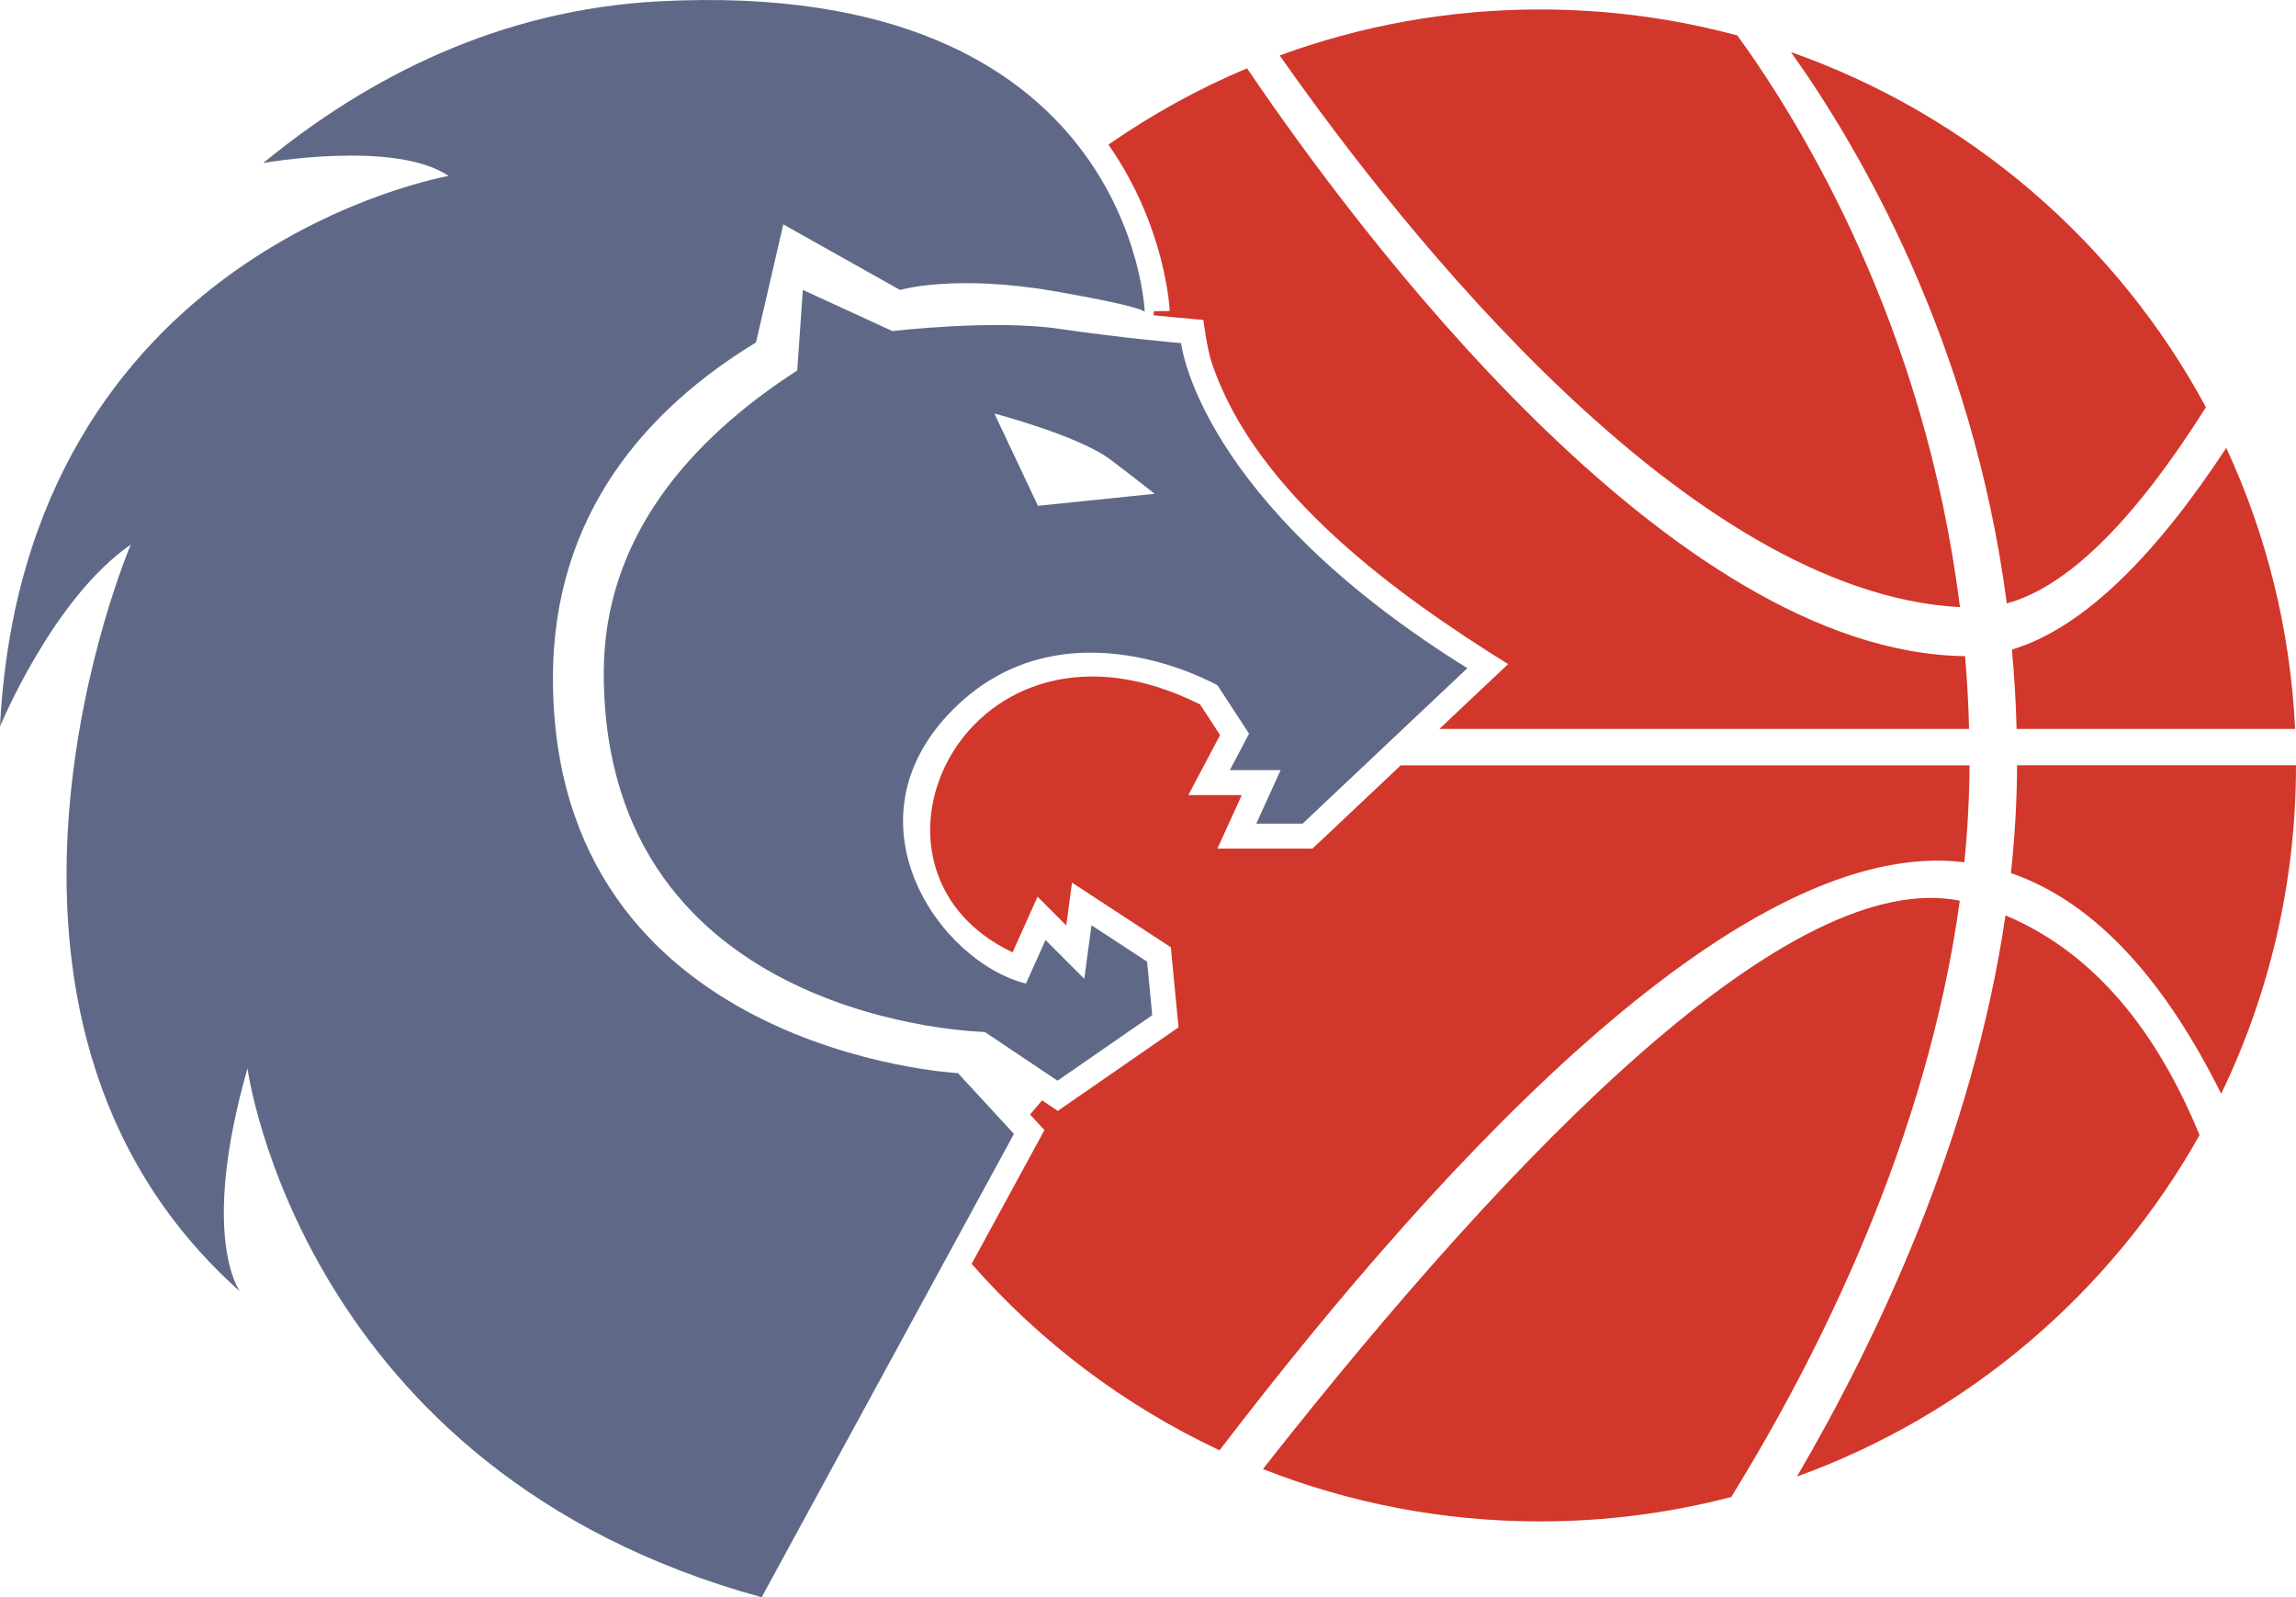
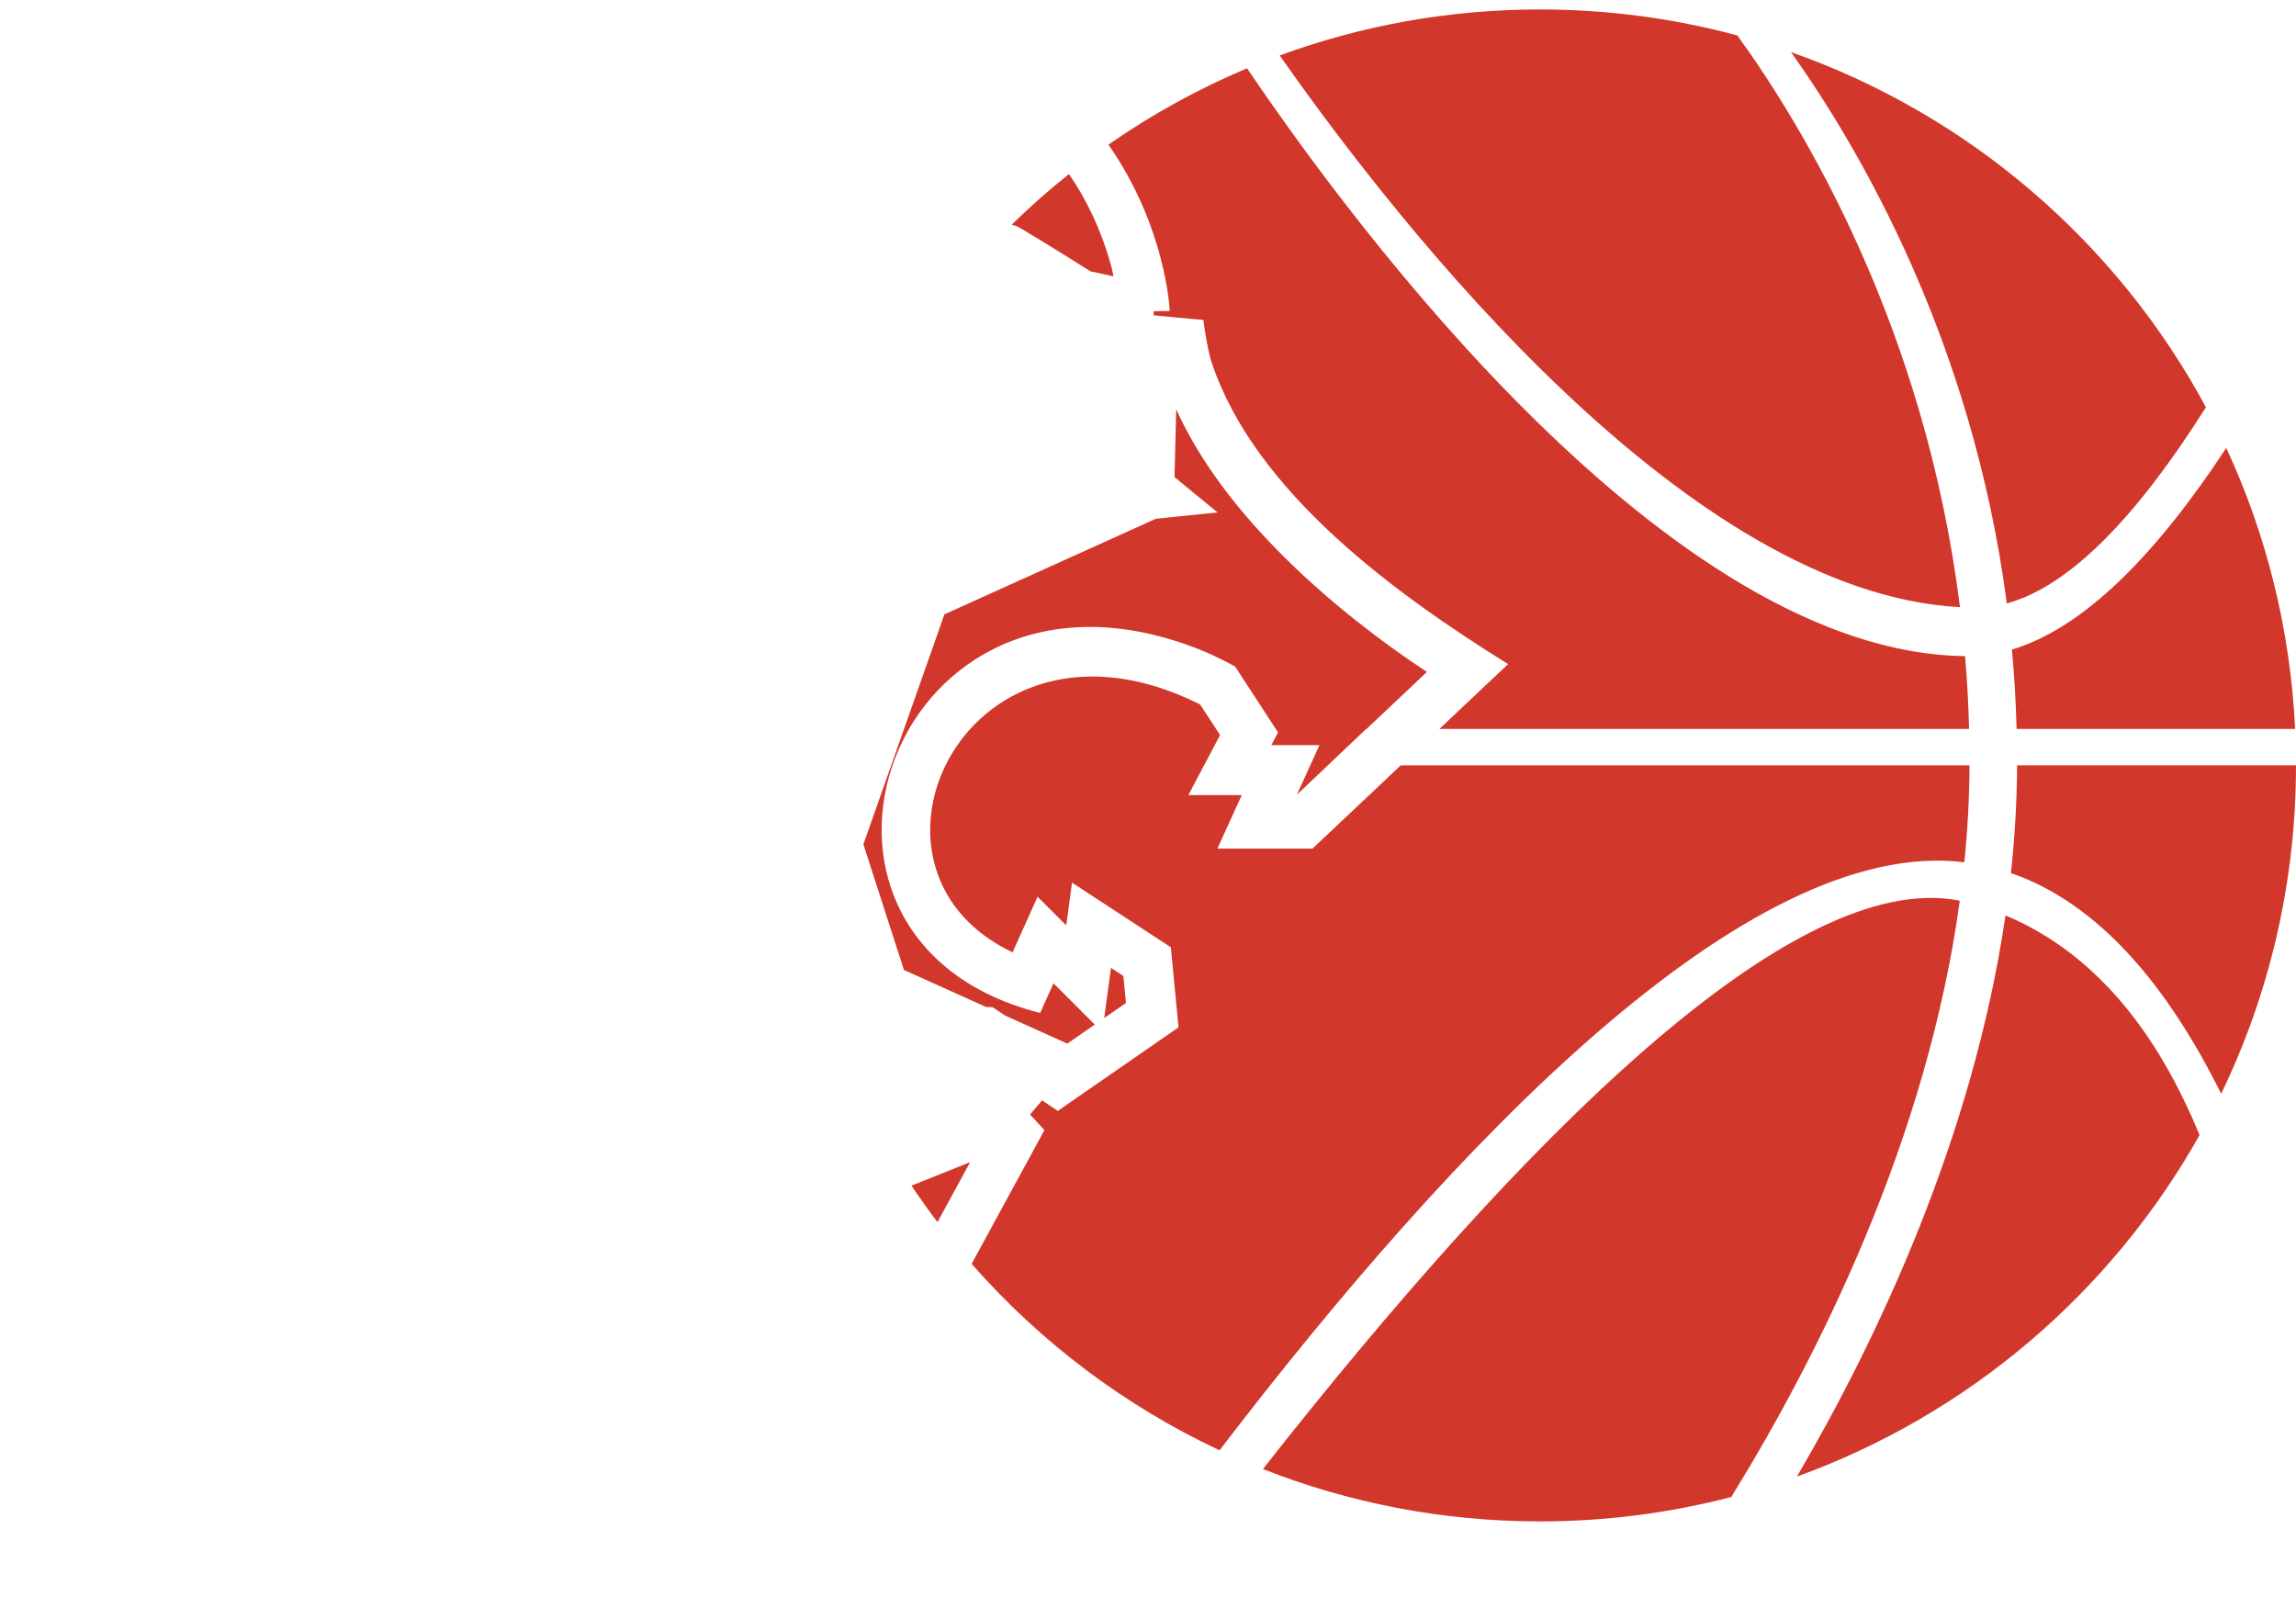
<svg xmlns="http://www.w3.org/2000/svg" xmlns:ns1="http://sodipodi.sourceforge.net/DTD/sodipodi-0.dtd" xmlns:ns2="http://www.inkscape.org/namespaces/inkscape" version="1.1" id="Capa_1" x="0px" y="0px" width="59.038" height="41.073" viewBox="0 0 59.038 41.073" enable-background="new 0 0 72 80" xml:space="preserve" ns1:docname="cb-breogan-logo.svg" ns2:version="1.2.2 (b0a8486541, 2022-12-01)">
  <defs id="defs9" />
  <ns1:namedview id="namedview7" pagecolor="#ffffff" bordercolor="#666666" borderopacity="1.0" ns2:showpageshadow="2" ns2:pageopacity="0.0" ns2:pagecheckerboard="0" ns2:deskcolor="#d1d1d1" showgrid="false" ns2:zoom="9.5875" ns2:cx="29.308996" ns2:cy="28.005215" ns2:window-width="1854" ns2:window-height="1003" ns2:window-x="0" ns2:window-y="0" ns2:window-maximized="1" ns2:current-layer="Capa_1" />
  <path fill="#d2372b" d="m 32.905,1.426 c 2.087,-0.765 4.341,-1.183 6.693,-1.183 1.756,0 3.458,0.233 5.076,0.669 C 46.327,3.192 49.495,8.373 50.397,15.613 43.423,15.242 36.081,5.952 32.905,1.426 Z M 50.393,23.161 c -0.841,6.143 -3.635,11.7 -5.876,15.334 -1.571,0.409 -3.219,0.628 -4.919,0.628 -2.515,0 -4.918,-0.478 -7.124,-1.347 6.608,-8.404 13.603,-15.478 17.919,-14.615 z M 46.052,1.34 c 4.589,1.614 8.39,4.903 10.67,9.132 -1.727,2.738 -3.46,4.592 -5.12,5.045 C 50.714,8.749 47.8,3.791 46.052,1.34 Z M 57.245,11.518 c 1.026,2.215 1.648,4.655 1.77,7.226 h -7.161 c -0.018,-0.695 -0.06,-1.376 -0.121,-2.04 1.878,-0.563 3.741,-2.49 5.512,-5.186 z m -0.687,17.671 c -2.269,4.039 -5.939,7.186 -10.352,8.78 2.078,-3.553 4.526,-8.725 5.362,-14.43 2.327,0.977 3.919,3.04 4.99,5.65 z m -5.915,-9.51 c -0.004,0.838 -0.05,1.67 -0.133,2.494 -5.575,-0.69 -13.134,7.257 -19.151,15.121 -2.446,-1.146 -4.614,-2.787 -6.375,-4.794 l 1.872,-3.439 -0.37,-0.402 0.309,-0.363 0.404,0.271 3.105,-2.149 -0.198,-2.059 -2.541,-1.662 -0.148,1.1 -0.738,-0.738 -0.642,1.43 c -4.585,-2.168 -1.16,-9.369 4.821,-6.375 l 0.514,0.788 -0.816,1.544 h 1.374 l -0.627,1.376 h 2.445 l 2.271,-2.142 h 14.624 z m -26.537,11.747 c -0.232,-0.306 -0.455,-0.618 -0.669,-0.937 l 1.508,-0.603 z M 28.045,6.979 c -0.814,-0.51 -1.881,-1.172 -1.925,-1.172 -0.006,0 -0.044,-0.01 -0.108,-0.028 0.469,-0.458 0.961,-0.894 1.475,-1.303 0.469,0.681 0.84,1.469 1.09,2.378 0.018,0.067 0.036,0.152 0.053,0.253 -0.189,-0.045 -0.385,-0.088 -0.585,-0.128 z m 0.457,-3.26 c 1.109,-0.772 2.302,-1.432 3.564,-1.963 2.765,4.086 10.876,15.029 18.463,15.116 0.052,0.611 0.087,1.235 0.103,1.872 h -13.62 l 1.767,-1.667 c -2.81,-1.747 -6.502,-4.387 -7.623,-7.756 -0.12,-0.362 -0.214,-1.094 -0.214,-1.094 -0.435,-0.036 -0.86,-0.077 -1.279,-0.12 l 0.007,-0.106 0.408,-0.004 c -0.004,-0.062 -0.102,-2.163 -1.576,-4.278 z m 6.628,15.025 -1.782,1.691 0.58,-1.274 H 32.69 l 0.173,-0.327 -1.102,-1.69 c 0,0 -0.41,-0.237 -0.873,-0.424 -7.974,-3.208 -11.615,7.444 -4.141,9.328 l 0.342,-0.763 1.062,1.062 -0.706,0.489 -1.6,-0.721 -0.321,-0.215 -0.167,-0.005 -2.114,-0.953 -1.042,-3.231 2.083,-5.913 5.437,-2.458 1.587,-0.163 c -0.41,-0.331 -0.768,-0.632 -1.107,-0.909 l 0.043,-1.744 c 1.254,2.786 4.137,5.23 6.447,6.755 l -1.552,1.465 c 0,0 -0.009,0 -0.009,0 z m 16.578,3.707 c 0.099,-0.913 0.154,-1.839 0.158,-2.771 h 7.172 c 0,3.027 -0.691,5.892 -1.924,8.446 -1.369,-2.756 -3.134,-4.892 -5.406,-5.675 z m -23.315,3.728 0.174,-1.291 0.319,0.209 0.067,0.695 z" id="path2" />
-   <path fill="#5f6987" d="m 29.435,8.02 c 0,0 0.002,-0.131 -2.343,-0.535 -2.559,-0.441 -3.95,-0.029 -3.95,-0.029 l -3.001,-1.686 -0.702,3.036 C 16.69,10.479 14.218,13.17 14.218,17.438 c 0,9.611 10.415,10.158 10.415,10.158 l 1.439,1.562 -6.487,11.915 c -11.845,-3.239 -13.221,-13.6 -13.221,-13.6 -1.244,4.36 -0.194,5.737 -0.194,5.737 -7.987,-7.114 -2.807,-19.205 -2.807,-19.205 C 1.36,15.382 0,18.683 0,18.683 0.627,6.396 11.536,4.525 11.536,4.525 c -1.377,-0.936 -4.767,-0.333 -4.767,-0.333 2.689,-2.209 6.081,-3.947 10.195,-4.159 12.162,-0.627 12.471,7.987 12.471,7.987 z m -2.745,4.987 3.001,-0.309 c 0,0 -0.318,-0.256 -1.13,-0.874 -0.812,-0.618 -2.992,-1.191 -2.992,-1.191 z m 0.503,14.783 -1.871,-1.253 c 0,0 -9.797,-0.194 -9.797,-9.232 0,-3.491 2.234,-6.007 4.975,-7.779 l 0.144,-2.071 2.304,1.059 c 0,0 2.599,-0.307 4.285,-0.059 1.686,0.248 3.137,0.368 3.137,0.368 0,0 0.433,4.052 7.361,8.359 l -4.237,3.998 h -1.191 l 0.627,-1.377 h -1.306 l 0.494,-0.936 -0.812,-1.244 c 0,0 -3.928,-2.251 -6.796,0.618 -2.868,2.868 -0.371,6.487 1.871,7.052 l 0.503,-1.121 0.997,0.998 0.185,-1.377 1.43,0.936 0.132,1.377 z" id="path4" />
</svg>